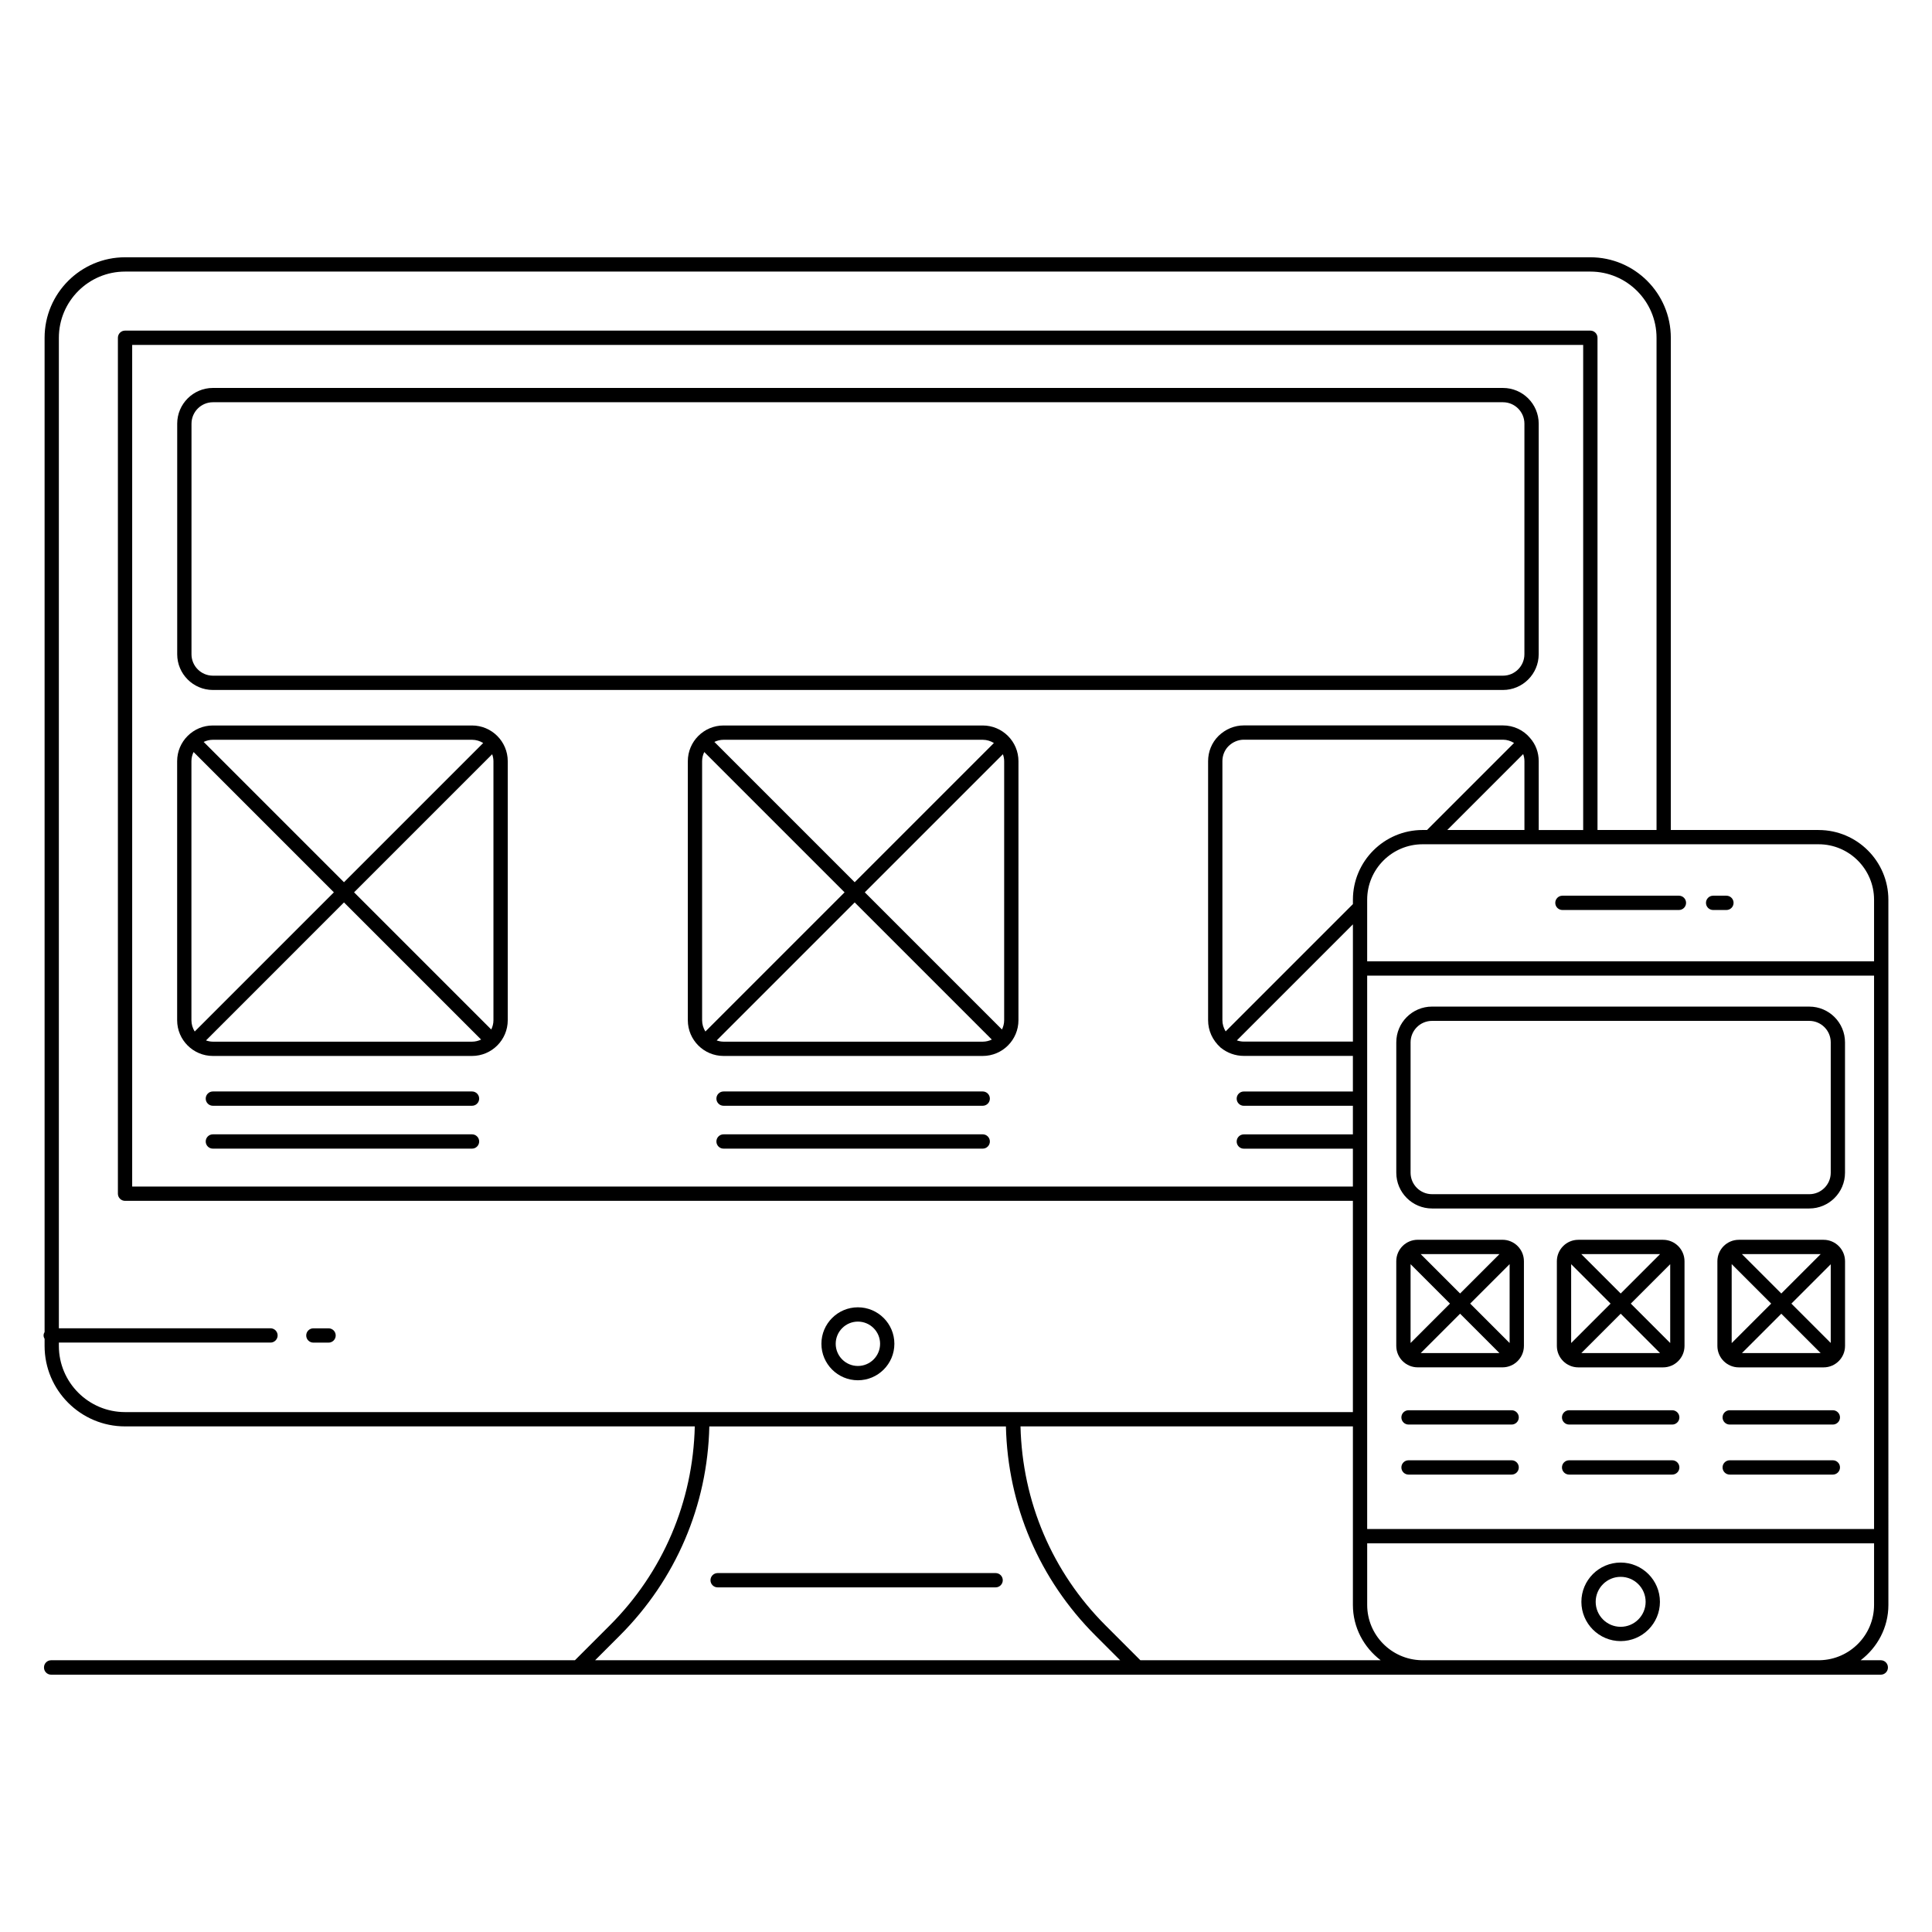
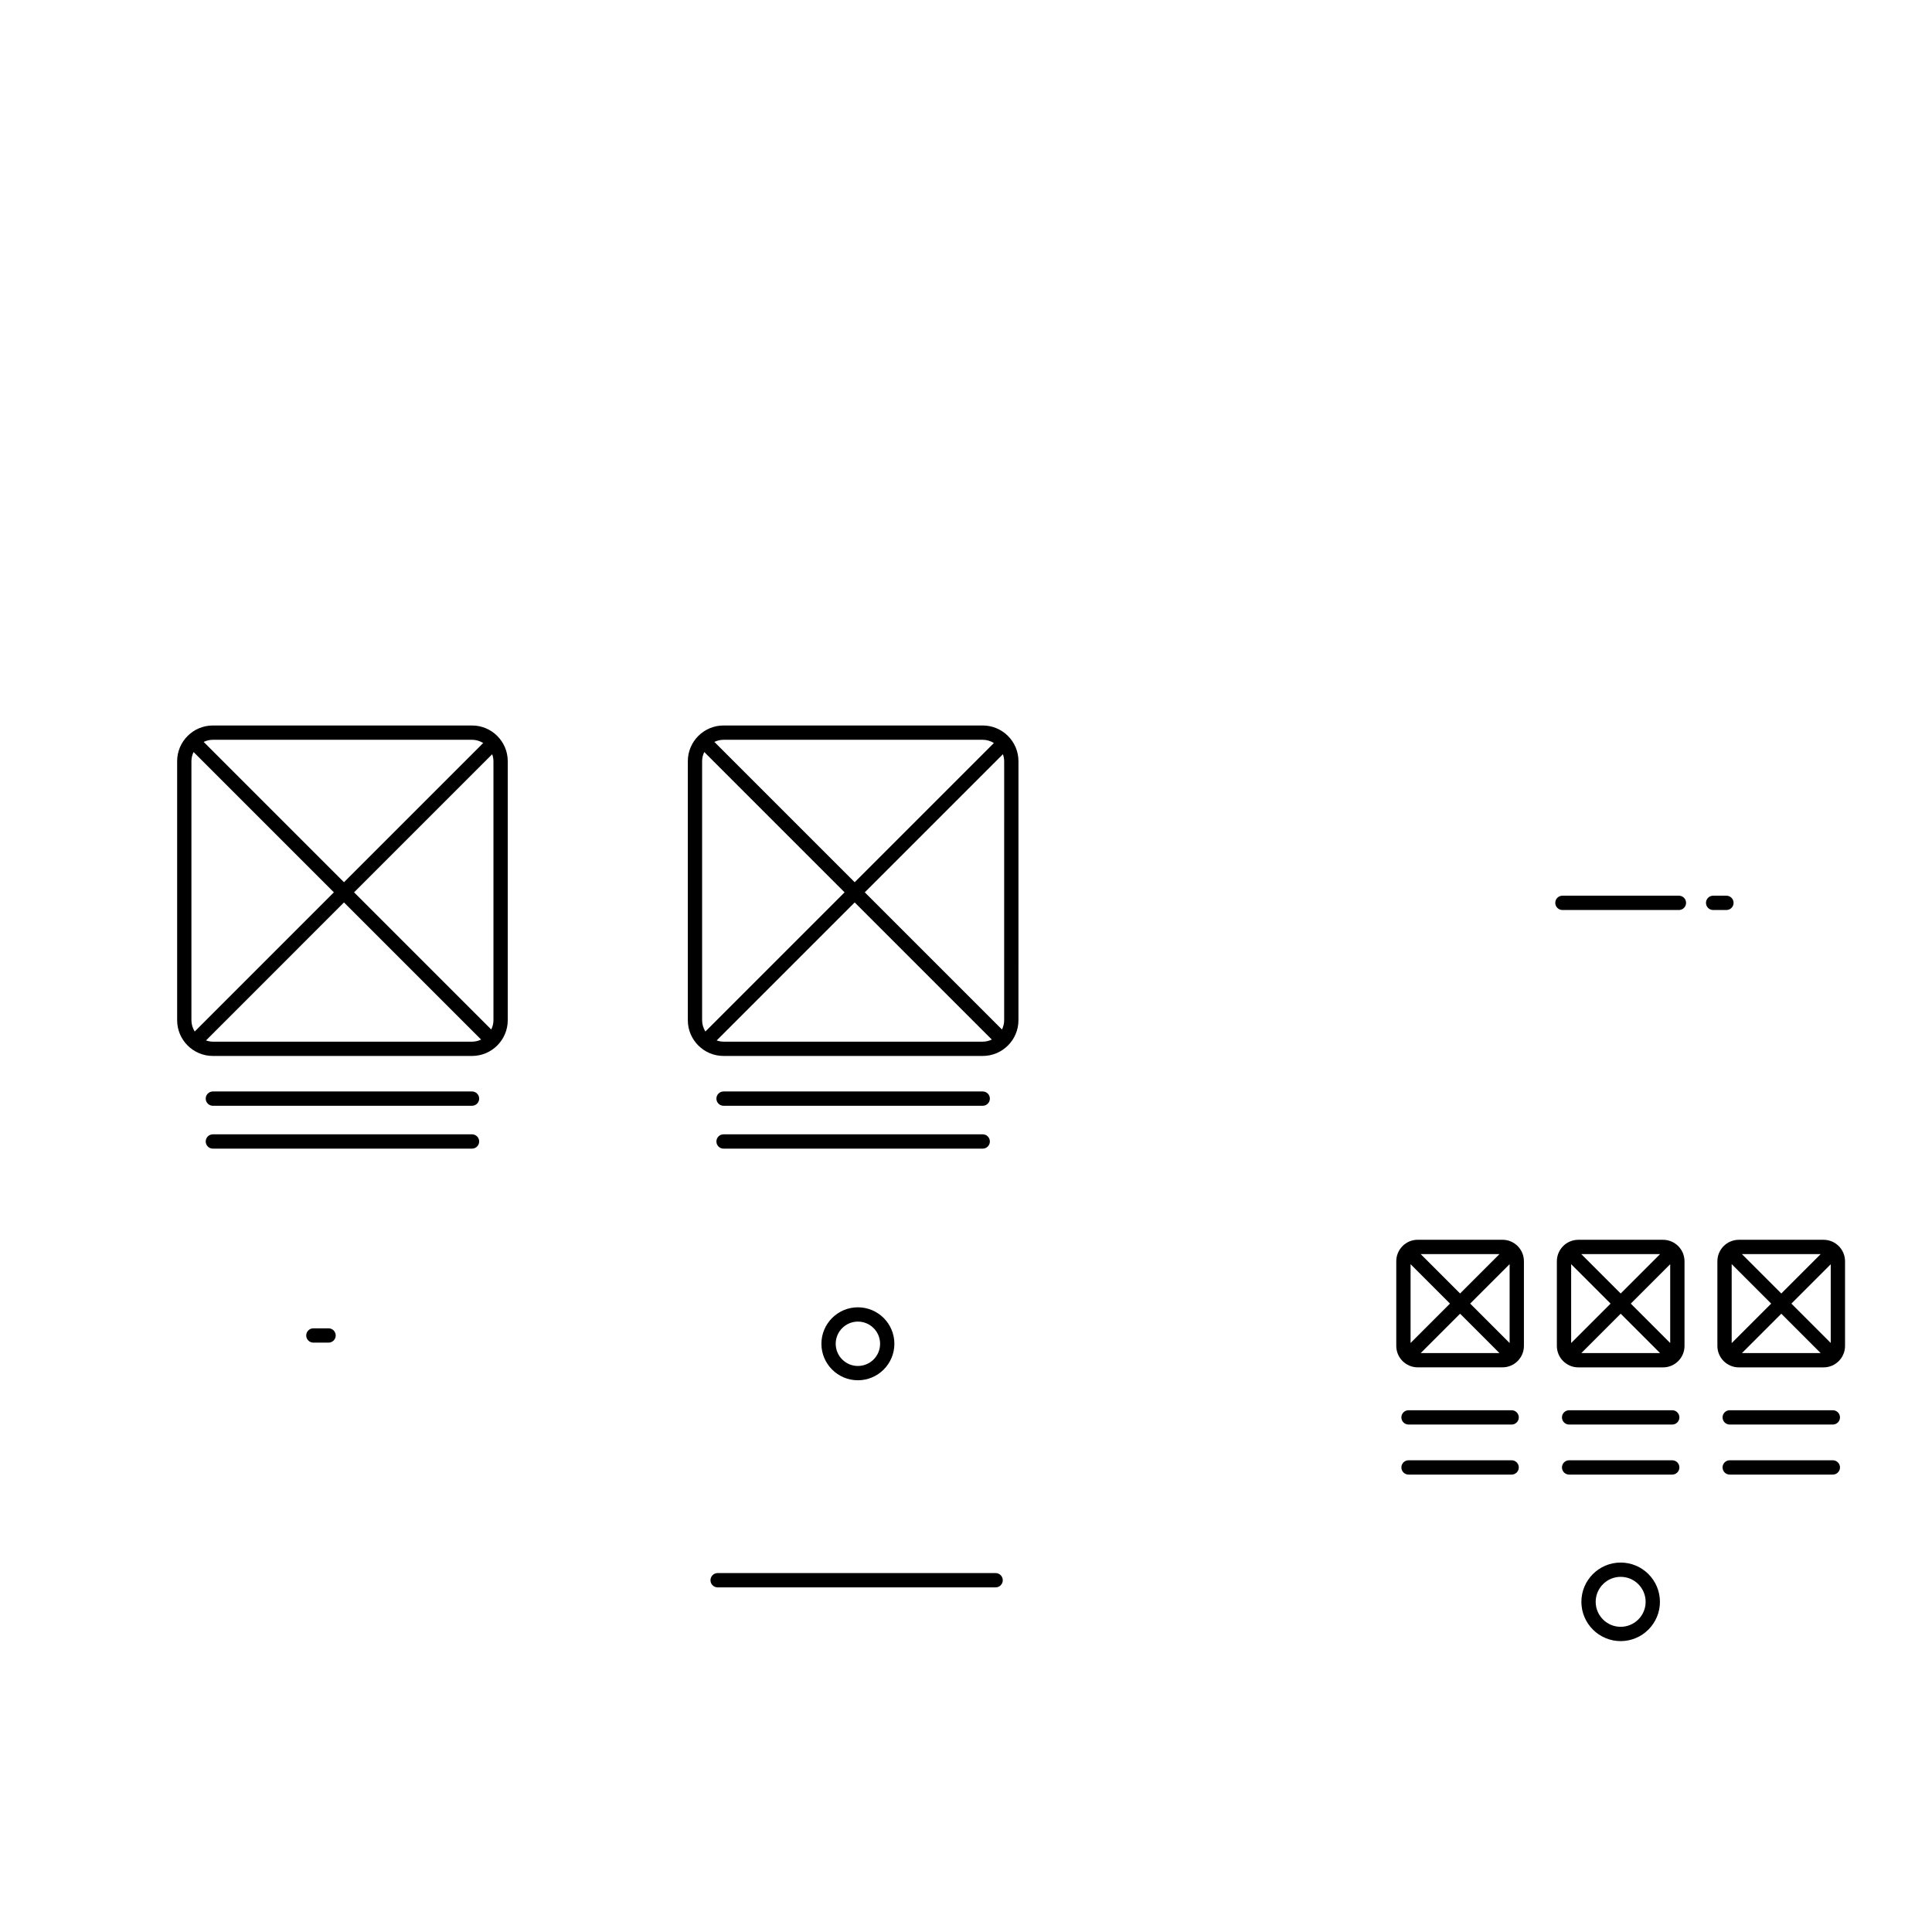
<svg xmlns="http://www.w3.org/2000/svg" fill="#000000" width="800px" height="800px" version="1.1" viewBox="144 144 512 512">
  <g>
    <path d="m407.85 560.88h-73.668c-1.047 0-1.895 0.848-1.895 1.895s0.848 1.895 1.895 1.895h73.668c1.047 0 1.895-0.848 1.895-1.895s-0.848-1.895-1.895-1.895z" />
    <path d="m371.35 490.45c-5.332 0-9.668 4.336-9.668 9.668 0 5.332 4.336 9.668 9.668 9.668 5.332 0 9.668-4.336 9.668-9.668 0.004-5.332-4.336-9.668-9.668-9.668zm0 15.547c-3.242 0-5.879-2.637-5.879-5.879 0-3.242 2.637-5.879 5.879-5.879 3.246 0 5.883 2.637 5.883 5.879 0 3.242-2.637 5.879-5.883 5.879z" />
-     <path d="m542.3 246.81h-341.87c-5.223 0-9.469 4.25-9.469 9.469v61.102c0 5.223 4.246 9.469 9.469 9.469h341.87c5.223 0 9.469-4.25 9.469-9.469l0.004-61.098c0-5.223-4.25-9.473-9.473-9.473zm5.684 70.57c0 3.133-2.547 5.684-5.684 5.684h-341.87c-3.133 0-5.684-2.547-5.684-5.684l0.004-61.098c0-3.133 2.547-5.684 5.684-5.684h341.87c3.133 0 5.684 2.547 5.684 5.684z" />
    <path d="m269.09 336.26h-68.676c-5.223 0-9.469 4.25-9.469 9.469v68.641c0 5.223 4.246 9.469 9.469 9.469h68.676c5.223 0 9.469-4.25 9.469-9.469v-68.641c0-5.219-4.246-9.469-9.469-9.469zm-68.676 3.789h68.676c1.09 0 2.098 0.324 2.965 0.855l-36.895 36.895-37.184-37.184c0.742-0.352 1.562-0.566 2.438-0.566zm-5.684 74.32v-68.641c0-0.875 0.215-1.695 0.57-2.434l37.18 37.184-36.879 36.883c-0.543-0.875-0.871-1.891-0.871-2.992zm74.359 5.684h-68.676c-0.641 0-1.246-0.129-1.82-0.328l36.566-36.57 36.34 36.34c-0.734 0.348-1.547 0.559-2.41 0.559zm5.68-5.684c0 0.887-0.223 1.711-0.582 2.461l-36.352-36.352 36.598-36.598c0.203 0.582 0.336 1.199 0.336 1.852z" />
    <path d="m269.09 433.25h-68.676c-1.047 0-1.895 0.848-1.895 1.895s0.848 1.895 1.895 1.895h68.676c1.047 0 1.895-0.848 1.895-1.895s-0.848-1.895-1.895-1.895z" />
    <path d="m269.09 444.61h-68.676c-1.047 0-1.895 0.848-1.895 1.895s0.848 1.895 1.895 1.895h68.676c1.047 0 1.895-0.848 1.895-1.895s-0.848-1.895-1.895-1.895z" />
    <path d="m404.43 336.26h-68.68c-5.223 0-9.469 4.25-9.469 9.469v68.641c0 5.223 4.246 9.469 9.469 9.469h68.68c5.223 0 9.469-4.25 9.469-9.469l0.004-68.641c0-5.219-4.25-9.469-9.473-9.469zm-68.68 3.789h68.68c1.09 0 2.098 0.324 2.965 0.855l-36.895 36.895-37.184-37.184c0.738-0.352 1.559-0.566 2.434-0.566zm-5.684 74.32v-68.641c0-0.875 0.215-1.695 0.57-2.434l37.184 37.184-36.883 36.883c-0.543-0.875-0.871-1.891-0.871-2.992zm74.363 5.684h-68.68c-0.641 0-1.246-0.129-1.82-0.328l36.57-36.57 36.34 36.34c-0.734 0.348-1.547 0.559-2.41 0.559zm5.684-5.684c0 0.887-0.223 1.711-0.582 2.461l-36.352-36.352 36.602-36.598c0.203 0.582 0.336 1.199 0.336 1.852z" />
    <path d="m404.43 433.25h-68.68c-1.047 0-1.895 0.848-1.895 1.895s0.848 1.895 1.895 1.895h68.68c1.047 0 1.895-0.848 1.895-1.895s-0.848-1.895-1.895-1.895z" />
    <path d="m404.43 444.61h-68.68c-1.047 0-1.895 0.848-1.895 1.895s0.848 1.895 1.895 1.895h68.68c1.047 0 1.895-0.848 1.895-1.895s-0.848-1.895-1.895-1.895z" />
-     <path d="m625.96 363.96h-39.176v-130.45c0-11.762-9.566-21.328-21.328-21.328h-388.31c-11.762 0-21.328 9.566-21.328 21.328v263.48c-0.156 0.273-0.27 0.574-0.27 0.914s0.113 0.641 0.27 0.918v1.859c0 11.762 9.566 21.328 21.328 21.328h150.98c-0.477 19.926-8.391 38.605-22.535 52.746l-9.227 9.227h-138.81c-1.047 0-1.895 0.848-1.895 1.895 0 0.008 0.004 0.012 0.004 0.02 0 0.004-0.004 0.012-0.004 0.016 0 1.047 0.848 1.895 1.895 1.895h468.4 16.473c1.047 0 1.895-0.848 1.895-1.895 0-0.008-0.004-0.012-0.004-0.02 0-0.004 0.004-0.012 0.004-0.016 0-1.047-0.848-1.895-1.895-1.895h-5.336c4.438-3.379 7.352-8.66 7.352-14.656v-20.109l-0.004-146.66v-20.113c0-10.191-8.289-18.48-18.48-18.48zm-448.82 154.26c-9.668 0-17.539-7.867-17.539-17.539v-0.883h56.078c1.047 0 1.895-0.848 1.895-1.895s-0.848-1.895-1.895-1.895l-56.078 0.004v-262.5c0-9.668 7.867-17.539 17.539-17.539h388.32c9.668 0 17.539 7.867 17.539 17.539v130.45h-15.645v-130.45c0-1.047-0.848-1.895-1.895-1.895h-388.32c-1.047 0-1.895 0.848-1.895 1.895v226.83c0 1.047 0.848 1.895 1.895 1.895h325.39v55.988zm372.34-178.65c-1.77-2.117-4.383-3.328-7.172-3.328h-68.676c-2.481 0-4.859 0.984-6.719 2.789-1.777 1.773-2.754 4.148-2.754 6.684v68.637c0 2.754 1.148 5.312 3.316 7.273 1.785 1.438 3.914 2.199 6.152 2.199h28.902v9.434h-28.902c-1.047 0-1.895 0.848-1.895 1.895s0.848 1.895 1.895 1.895h28.902v7.574h-28.902c-1.047 0-1.895 0.848-1.895 1.895s0.848 1.895 1.895 1.895h28.902v10.039l-323.5-0.004v-223.04h384.53v128.56h-11.781l-0.004-18.254c0-2.32-0.805-4.461-2.297-6.141zm-80.672 77.758c-0.543-0.902-0.859-1.91-0.859-2.977v-68.641c0-1.523 0.586-2.945 1.625-3.984 1.125-1.094 2.566-1.699 4.059-1.699h68.676c1.039 0 2.047 0.324 2.93 0.867l-23.062 23.062h-1.16c-10.191 0-18.48 8.289-18.48 18.48v1.16zm33.727-28.367v31.07h-28.902c-0.641 0-1.262-0.121-1.852-0.316zm45.121-45.125c0.211 0.59 0.336 1.219 0.336 1.875v18.25h-20.457zm-245.94 240.14 6.547-6.547c14.859-14.859 23.238-34.477 23.715-55.414h78.602c0.477 20.941 8.855 40.555 23.715 55.414l6.547 6.547zm144.49 0-9.227-9.227c-14.145-14.145-22.059-32.82-22.535-52.746h88.09v47.316c0 5.996 2.914 11.277 7.352 14.656zm194.44-14.656c0 7.977-6.398 14.457-14.328 14.656h-105.67c-7.93-0.199-14.328-6.68-14.328-14.656v-16.324h134.33zm0-20.113h-134.33v-146.66h134.33zm0-150.45h-134.33v-16.324c0-8.102 6.594-14.695 14.695-14.695h104.94c8.102 0 14.695 6.594 14.695 14.695z" />
    <path d="m588.93 381.37h-30.871c-1.047 0-1.895 0.848-1.895 1.895s0.848 1.895 1.895 1.895h30.871c1.047 0 1.895-0.848 1.895-1.895s-0.848-1.895-1.895-1.895z" />
    <path d="m601.52 381.37h-3.523c-1.047 0-1.895 0.848-1.895 1.895s0.848 1.895 1.895 1.895h3.523c1.047 0 1.895-0.848 1.895-1.895s-0.848-1.895-1.895-1.895z" />
    <path d="m573.49 578.91c5.742 0 10.41-4.672 10.41-10.41s-4.668-10.406-10.41-10.406c-5.738 0-10.406 4.668-10.406 10.406s4.672 10.41 10.406 10.41zm0-17.031c3.652 0 6.621 2.969 6.621 6.621s-2.969 6.621-6.621 6.621c-3.648 0-6.617-2.969-6.617-6.621s2.973-6.621 6.617-6.621z" />
-     <path d="m523.5 464.26h99.977c5.223 0 9.469-4.25 9.469-9.469v-34.562c0-5.223-4.246-9.469-9.469-9.469l-99.977-0.004c-5.223 0-9.469 4.25-9.469 9.469v34.562c0 5.223 4.246 9.473 9.469 9.473zm-5.68-44.031c0-3.133 2.547-5.684 5.684-5.684h99.977c3.133 0 5.684 2.547 5.684 5.684v34.562c0 3.133-2.547 5.684-5.684 5.684l-99.98-0.004c-3.133 0-5.684-2.547-5.684-5.684z" />
    <path d="m519.71 506.36h22.461c3.133 0 5.684-2.547 5.684-5.684v-22.441c0-3.133-2.547-5.684-5.684-5.684h-22.461c-3.133 0-5.684 2.547-5.684 5.684v22.441c0 3.137 2.551 5.684 5.684 5.684zm0.797-3.785 10.43-10.43 10.43 10.43zm23.559-23.562v20.902l-10.453-10.453zm-2.688-2.668-10.441 10.441-10.441-10.441zm-23.562 2.68 10.441 10.441-10.441 10.441z" />
    <path d="m544.6 517.73h-27.324c-1.047 0-1.895 0.848-1.895 1.895s0.848 1.895 1.895 1.895h27.324c1.047 0 1.895-0.848 1.895-1.895s-0.848-1.895-1.895-1.895z" />
    <path d="m544.6 530.99h-27.324c-1.047 0-1.895 0.848-1.895 1.895 0 1.047 0.848 1.895 1.895 1.895h27.324c1.047 0 1.895-0.848 1.895-1.895 0-1.051-0.848-1.895-1.895-1.895z" />
    <path d="m587.16 517.73h-27.328c-1.047 0-1.895 0.848-1.895 1.895s0.848 1.895 1.895 1.895h27.328c1.047 0 1.895-0.848 1.895-1.895s-0.848-1.895-1.895-1.895z" />
    <path d="m587.16 530.99h-27.328c-1.047 0-1.895 0.848-1.895 1.895 0 1.047 0.848 1.895 1.895 1.895h27.328c1.047 0 1.895-0.848 1.895-1.895 0-1.051-0.848-1.895-1.895-1.895z" />
    <path d="m629.72 517.73h-27.328c-1.047 0-1.895 0.848-1.895 1.895s0.848 1.895 1.895 1.895h27.328c1.047 0 1.895-0.848 1.895-1.895s-0.848-1.895-1.895-1.895z" />
    <path d="m629.72 530.99h-27.328c-1.047 0-1.895 0.848-1.895 1.895 0 1.047 0.848 1.895 1.895 1.895h27.328c1.047 0 1.895-0.848 1.895-1.895 0-1.051-0.848-1.895-1.895-1.895z" />
    <path d="m584.73 472.56h-22.461c-3.133 0-5.684 2.547-5.684 5.684v22.441c0 3.133 2.547 5.684 5.684 5.684h22.461c3.133 0 5.684-2.547 5.684-5.684v-22.441c-0.004-3.133-2.551-5.684-5.684-5.684zm-0.789 3.789-10.441 10.441-10.441-10.441zm-23.57 23.57v-20.895l10.449 10.449zm2.699 2.66 10.43-10.43 10.43 10.43zm23.551-2.664-10.445-10.445 10.445-10.445z" />
    <path d="m627.27 472.56h-22.461c-3.133 0-5.684 2.547-5.684 5.684v22.441c0 3.133 2.547 5.684 5.684 5.684h22.461c3.133 0 5.684-2.547 5.684-5.684v-22.441c0-3.133-2.551-5.684-5.684-5.684zm-0.766 3.789-10.441 10.441-10.441-10.441zm-23.59 23.59v-20.938l10.469 10.469zm2.719 2.641 10.43-10.43 10.43 10.43zm23.531-2.684-10.426-10.426 10.426-10.426z" />
    <path d="m231.07 496.02h-4.023c-1.047 0-1.895 0.848-1.895 1.895s0.848 1.895 1.895 1.895h4.023c1.047 0 1.895-0.848 1.895-1.895 0-1.051-0.848-1.895-1.895-1.895z" />
  </g>
</svg>